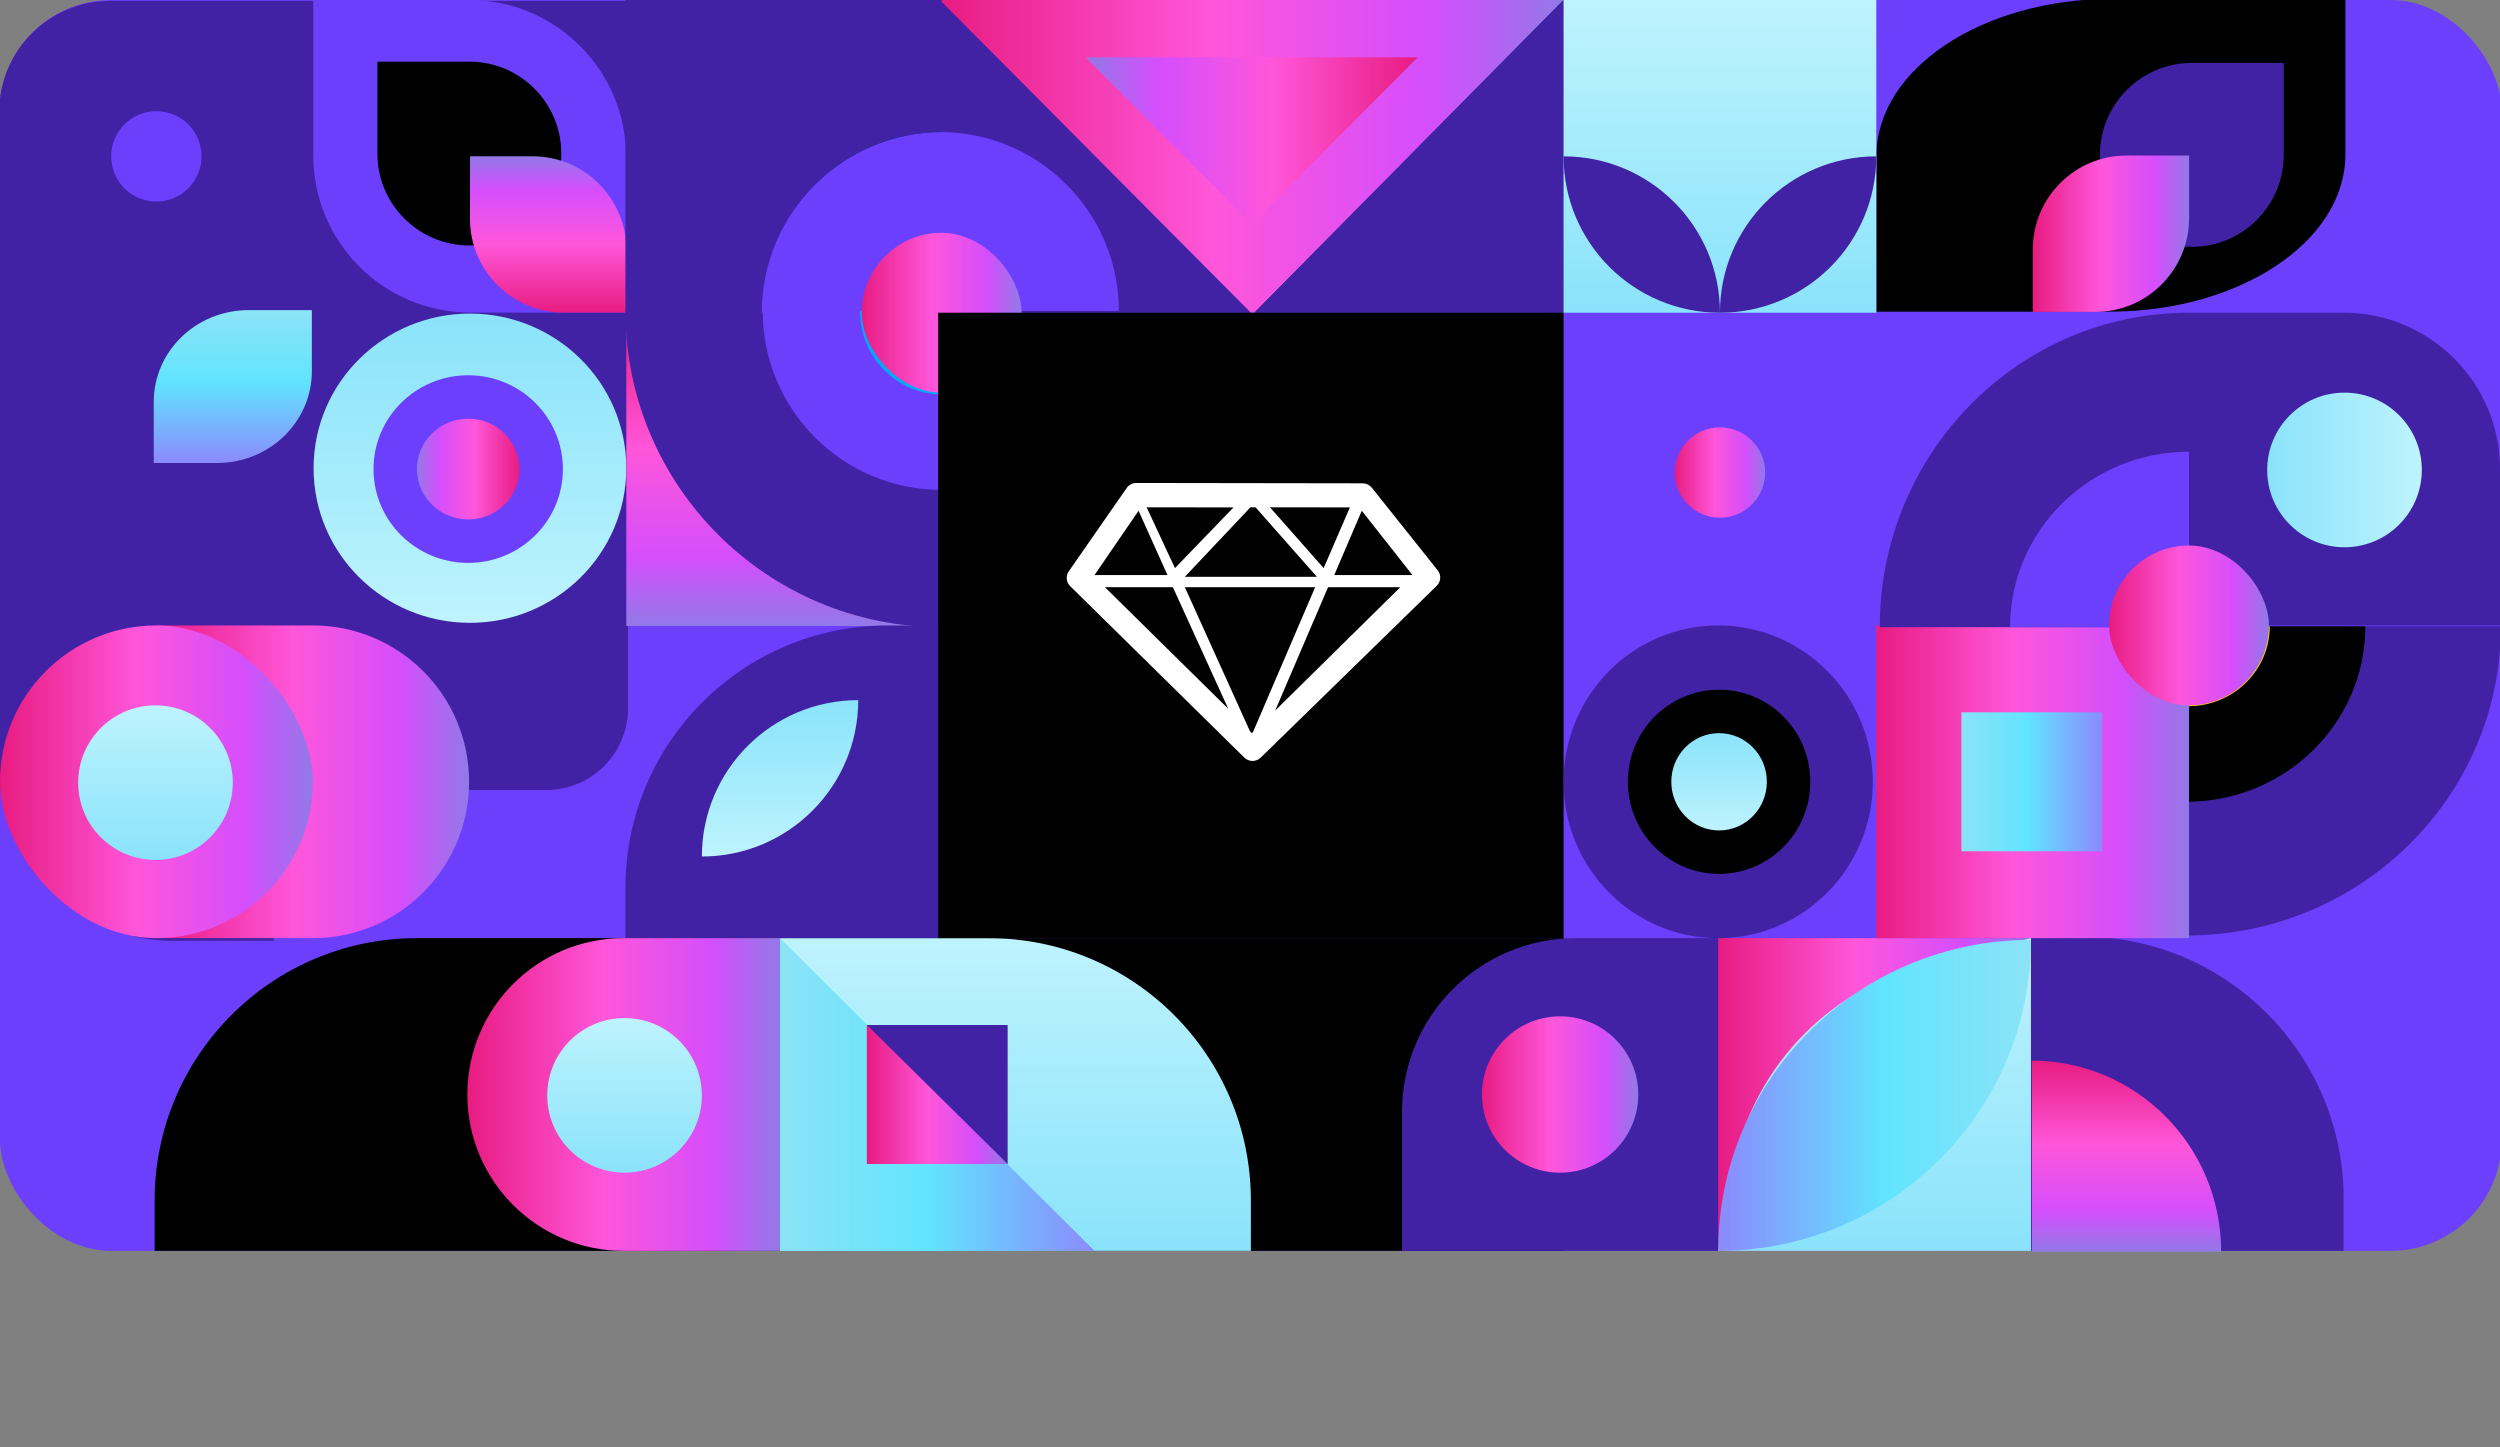
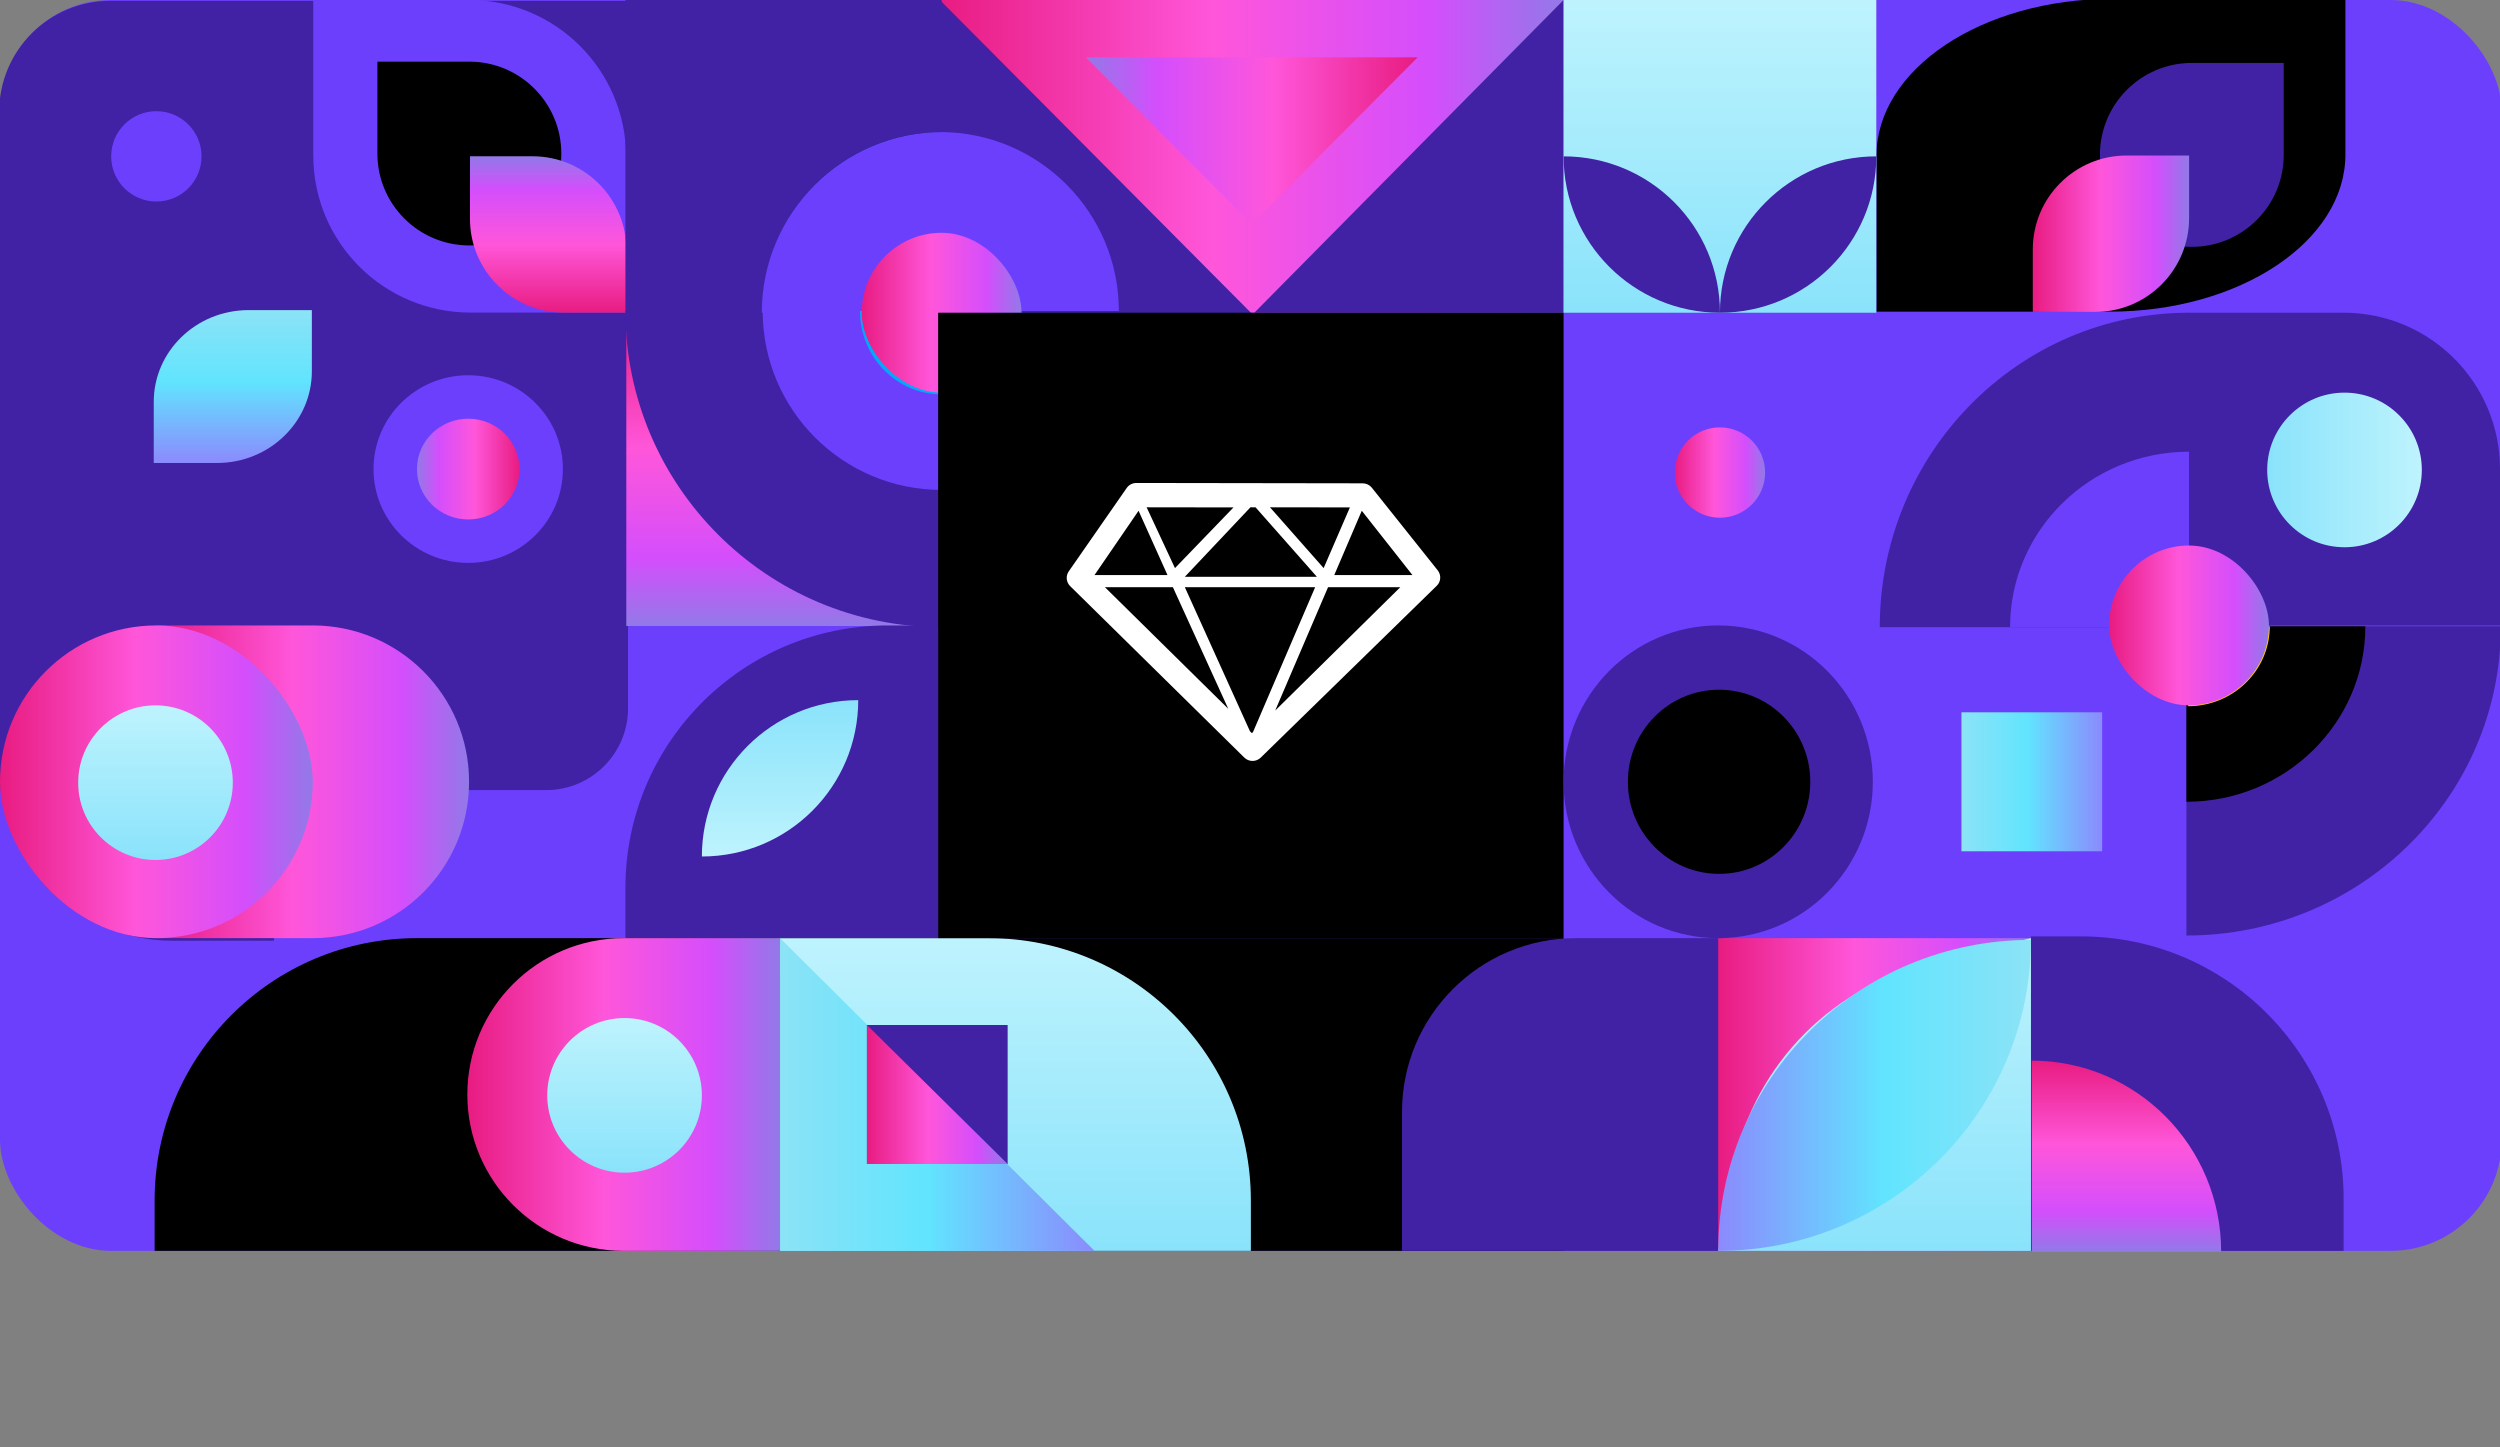
<svg xmlns="http://www.w3.org/2000/svg" width="1439px" height="833px" viewBox="0 0 1439 833" version="1.1">
  <rect x="0" y="0" width="1439" height="833" fill="#808080" stroke="none" />
  <title>Artboard Copy 34</title>
  <desc>Created with Sketch.</desc>
  <defs>
    <linearGradient x1="50%" y1="0%" x2="50%" y2="100%" id="linearGradient-1">
      <stop stop-color="#BEF3FD" offset="0%" />
      <stop stop-color="#8AE3FB" offset="100%" />
    </linearGradient>
    <linearGradient x1="100%" y1="0%" x2="0%" y2="0%" id="linearGradient-2">
      <stop stop-color="#9279E8" offset="0%" />
      <stop stop-color="#D44EFC" offset="21.429%" />
      <stop stop-color="#FF56DA" offset="56.313%" />
      <stop stop-color="#E81C81" offset="100%" />
    </linearGradient>
    <linearGradient x1="100%" y1="0%" x2="0%" y2="0%" id="linearGradient-3">
      <stop stop-color="#9279E8" offset="0%" />
      <stop stop-color="#D44EFC" offset="21.429%" />
      <stop stop-color="#FF56DA" offset="56.313%" />
      <stop stop-color="#E81C81" offset="100%" />
    </linearGradient>
    <linearGradient x1="100%" y1="0%" x2="0%" y2="0%" id="linearGradient-4">
      <stop stop-color="#9279E8" offset="0%" />
      <stop stop-color="#D44EFC" offset="21.429%" />
      <stop stop-color="#FF56DA" offset="56.313%" />
      <stop stop-color="#E81C81" offset="100%" />
    </linearGradient>
    <linearGradient x1="100%" y1="0%" x2="0%" y2="0%" id="linearGradient-5">
      <stop stop-color="#9279E8" offset="0%" />
      <stop stop-color="#D44EFC" offset="21.429%" />
      <stop stop-color="#FF56DA" offset="56.313%" />
      <stop stop-color="#E81C81" offset="100%" />
    </linearGradient>
    <linearGradient x1="100%" y1="0%" x2="0%" y2="0%" id="linearGradient-6">
      <stop stop-color="#9279E8" offset="0%" />
      <stop stop-color="#D44EFC" offset="21.429%" />
      <stop stop-color="#FF56DA" offset="56.313%" />
      <stop stop-color="#E81C81" offset="100%" />
    </linearGradient>
    <linearGradient x1="50%" y1="0%" x2="50%" y2="100%" id="linearGradient-7">
      <stop stop-color="#BEF3FD" offset="0%" />
      <stop stop-color="#8AE3FB" offset="100%" />
    </linearGradient>
    <linearGradient x1="50%" y1="0%" x2="50%" y2="100%" id="linearGradient-8">
      <stop stop-color="#BEF3FD" offset="0%" />
      <stop stop-color="#8AE3FB" offset="100%" />
    </linearGradient>
    <linearGradient x1="0%" y1="50%" x2="100%" y2="50%" id="linearGradient-9">
      <stop stop-color="#8CE3F6" offset="0%" />
      <stop stop-color="#61E4FE" offset="47.046%" />
      <stop stop-color="#8B8AFD" offset="100%" />
    </linearGradient>
    <linearGradient x1="100%" y1="0%" x2="0%" y2="0%" id="linearGradient-10">
      <stop stop-color="#9279E8" offset="0%" />
      <stop stop-color="#D44EFC" offset="21.429%" />
      <stop stop-color="#FF56DA" offset="56.313%" />
      <stop stop-color="#E81C81" offset="100%" />
    </linearGradient>
    <linearGradient x1="0%" y1="50%" x2="100%" y2="50%" id="linearGradient-11">
      <stop stop-color="#8CE3F6" offset="0%" />
      <stop stop-color="#61E4FE" offset="47.046%" />
      <stop stop-color="#8B8AFD" offset="100%" />
    </linearGradient>
    <linearGradient x1="0%" y1="50%" x2="100%" y2="50%" id="linearGradient-12">
      <stop stop-color="#8CE3F6" offset="0%" />
      <stop stop-color="#61E4FE" offset="47.046%" />
      <stop stop-color="#8B8AFD" offset="100%" />
    </linearGradient>
    <linearGradient x1="100%" y1="0%" x2="0%" y2="0%" id="linearGradient-13">
      <stop stop-color="#9279E8" offset="0%" />
      <stop stop-color="#D44EFC" offset="21.429%" />
      <stop stop-color="#FF56DA" offset="56.313%" />
      <stop stop-color="#E81C81" offset="100%" />
    </linearGradient>
    <linearGradient x1="50%" y1="0%" x2="50%" y2="100%" id="linearGradient-14">
      <stop stop-color="#BEF3FD" offset="0%" />
      <stop stop-color="#8AE3FB" offset="100%" />
    </linearGradient>
    <linearGradient x1="0%" y1="50%" x2="100%" y2="50%" id="linearGradient-15">
      <stop stop-color="#8CE3F6" offset="0%" />
      <stop stop-color="#61E4FE" offset="47.046%" />
      <stop stop-color="#8B8AFD" offset="100%" />
    </linearGradient>
    <linearGradient x1="100%" y1="0%" x2="0%" y2="0%" id="linearGradient-16">
      <stop stop-color="#9279E8" offset="0%" />
      <stop stop-color="#D44EFC" offset="21.429%" />
      <stop stop-color="#FF56DA" offset="56.313%" />
      <stop stop-color="#E81C81" offset="100%" />
    </linearGradient>
  </defs>
  <g id="Artboard-Copy-34" stroke="none" stroke-width="1" fill="none" fill-rule="evenodd">
    <rect id="Rectangle" fill="#6C3FFC" x="0" y="0" width="1440" height="720" rx="64" />
    <path d="M359,540 L449,540 L449,540 L449,720 L359,720 C309.294,720 269,679.706 269,630 C269,580.294 309.294,540 359,540 Z" id="Shape" fill="#FCC702" />
    <path d="M359.5,586 C384.077,586 404,605.923 404,630.5 C404,655.077 384.077,675 359.5,675 C334.923,675 315,655.077 315,630.5 C315,605.923 334.923,586 359.5,586 Z" id="Shape" fill="#64D304" />
    <path d="M-26,90 L351,90 C406.228,90 451,134.772 451,190 L451,248.072 L451,248.072 C411.185,253.203 387.482,260.846 379.889,271 C372.477,280.912 367.341,308.148 364.482,352.707 C364.345,354.839 364.276,356.975 364.276,359.111 L364.276,404.897 C364.276,430.911 343.187,452 317.173,452 L270.069,452 L-90,452 L-90,452 L-90,154 C-90,118.654 -61.346,90 -26,90 Z" id="Rectangle" fill="#4122A5" transform="translate(180.5, 271) scale(-1, 1) rotate(-270) translate(-180.5, -271) " />
    <g id="Group-8" transform="translate(1348.5, 449) rotate(-270) translate(-1348.5, -449) translate(1259, 358)" fill-rule="nonzero">
      <path d="M178.992,181.019 L0.992,181.019 L0.992,0 C99.299,0 178.992,81.045 178.992,181.019 Z" id="Shape" fill="#4122A5" />
      <path d="M102,181 L1,181 L1,78 C56.781,78 102,124.115 102,181 Z" id="Shape" fill="#000000" />
      <path d="M47,180 L1,180 L1,133 C26.405,133 47,154.043 47,180 Z" id="Shape" fill="#FCC702" />
    </g>
    <g id="Group-2" transform="translate(180, 178)" fill-rule="nonzero">
-       <path d="M90.5,2.5 C140.206,2.5 180.5,42.347 180.5,91.5 C180.5,140.653 140.206,180.5 90.5,180.5 C40.794,180.5 0.5,140.653 0.5,91.5 C0.5,42.347 40.794,2.5 90.5,2.5 Z" id="Shape" fill="url(#linearGradient-1)" transform="translate(90.5, 91.5) rotate(180) translate(-90.5, -91.5) " />
      <path d="M89.5,38 C119.6,38 144,62.177 144,92 C144,121.823 119.6,146 89.5,146 C59.4,146 35,121.823 35,92 C35,62.177 59.4,38 89.5,38 Z" id="Shape" fill="#6C3FFC" transform="translate(89.5, 92) rotate(180) translate(-89.5, -92) " />
      <path d="M89.5,63 C105.792,63 119,75.984 119,92 C119,108.016 105.792,121 89.5,121 C73.208,121 60,108.016 60,92 C60,75.984 73.208,63 89.5,63 Z" id="Shape" fill="url(#linearGradient-2)" transform="translate(89.5, 92) rotate(180) translate(-89.5, -92) " />
      <path d="M361.326,1.5 L361.326,181.5 L179.674,181.5 C179.674,82.089 261.002,1.5 361.326,1.5 Z" id="Shape" fill="url(#linearGradient-3)" transform="translate(270.5, 91.5) rotate(-270) translate(-270.5, -91.5) " />
    </g>
    <g id="Group-7" transform="translate(270.5, 89.5) rotate(-90) translate(-270.5, -89.5) translate(180, -1)" fill-rule="nonzero">
      <path d="M0.077,90.807 C0.077,40.838 40.56,0.329 90.499,0.329 L180.017,0.329 L180.017,89.903 C180.017,139.872 139.533,180.38 89.595,180.38 L0.077,180.38 L0.077,90.807 Z" id="Shape" fill="#6C3FFC" />
      <path d="M38.722,90.154 C38.722,60.922 62.404,37.225 91.619,37.225 L144.515,37.225 L144.515,90.154 C144.515,119.386 120.833,143.084 91.619,143.084 C62.404,143.084 38.722,119.386 38.722,90.154 Z" id="Shape" fill="#000000" />
      <path d="M0.077,144.533 C0.077,114.701 24.246,90.518 54.059,90.518 L90.047,90.518 L90.047,126.528 C90.047,156.36 65.878,180.543 36.065,180.543 L0.077,180.543 L0.077,144.533 Z" id="Shape" fill="url(#linearGradient-4)" />
    </g>
    <polygon id="Shape" fill="url(#linearGradient-5)" points="900 180 541 180 541 1.81354931e-12 900 2.55795385e-12" />
    <g id="Group-7-Copy" transform="translate(1215.5, 89.5) rotate(-360) translate(-1215.5, -89.5) translate(1080, -1)" fill-rule="nonzero">
      <path d="M0.077,90.807 C0.077,40.838 60.809,0.329 135.725,0.329 L270.017,0.329 L270.017,89.903 C270.017,139.872 209.285,180.38 134.369,180.38 L0.077,180.38 L0.077,90.807 Z" id="Shape" fill="#000000" />
      <path d="M128.722,90.154 C128.722,60.922 152.404,37.225 181.619,37.225 L234.515,37.225 L234.515,90.154 C234.515,119.386 210.833,143.084 181.619,143.084 C152.404,143.084 128.722,119.386 128.722,90.154 Z" id="Shape" fill="#4122A5" />
      <path d="M90.077,144.533 C90.077,114.701 114.246,90.518 144.059,90.518 L180.047,90.518 L180.047,126.528 C180.047,156.36 155.878,180.543 126.065,180.543 L90.077,180.543 L90.077,144.533 Z" id="Shape" fill="url(#linearGradient-4)" />
    </g>
    <path d="M270,450 C270,499.706 229.706,540 180,540 L90,540 L90,360 L180,360 C229.706,360 270,400.294 270,450 Z" id="Shape" fill="url(#linearGradient-6)" />
    <rect id="Shape-Copy-2" fill="url(#linearGradient-6)" x="0" y="360" width="180" height="180" rx="90" />
    <polygon id="Rectangle-Copy-16" fill="#4122A5" points="541 0 721 181 541 181" />
    <path d="M134,450.5 C134,475.077 114.077,495 89.5,495 C64.923,495 45,475.077 45,450.5 C45,425.923 64.923,406 89.5,406 C114.077,406 134,425.923 134,450.5 Z" id="Shape" fill="url(#linearGradient-7)" />
    <g id="Rectangle-2" transform="translate(89, 0)">
      <path d="M151,540 L811,540 L811,540 L811,720 L0,720 L0,691 C-1.02129416e-14,607.605 67.605,540 151,540 Z" id="Rectangle" fill="#000000" />
      <path d="M718,540 L803,540 C858.228,540 903,584.772 903,640 L903,720 L903,720 L718,720 L718,540 Z" id="Rectangle-Copy-2" fill="#4122A5" transform="translate(810.5, 630) scale(-1, 1) translate(-810.5, -630) " />
      <polygon id="Rectangle-Copy-15" fill="#4122A5" transform="translate(362, 90) scale(-1, 1) translate(-362, -90) " points="271 1.19081801e-13 453 1.19081801e-13 453 180 271 180" />
      <g id="Group-2" transform="translate(360, 540)">
        <path d="M151,0 L271,0 L271,0 L271,180 L0,180 L0,151 C-1.02129416e-14,67.605 67.605,1.53194125e-14 151,0 Z" id="Rectangle" fill="url(#linearGradient-8)" transform="translate(135.5, 90) scale(-1, 1) translate(-135.5, -90) " />
        <polygon id="Rectangle" fill="url(#linearGradient-9)" points="0 0 181 180 0 180" />
        <rect id="Rectangle" fill="#4122A5" x="50" y="50" width="81" height="80" />
        <polygon id="Rectangle" fill="url(#linearGradient-10)" points="50 50 131 130 50 130" />
      </g>
      <path d="M1231,539 L1260,539 L1260,539 L1260,720 L1080,720 L1080,690 C1080,606.605 1147.605,539 1231,539 Z" id="Rectangle-Copy" fill="#4122A5" transform="translate(1170, 629.5) scale(-1, 1) translate(-1170, -629.5) " />
      <path d="M422,360 L451,360 L451,360 L451,540 L271,540 L271,511 C271,427.605 338.605,360 422,360 Z" id="Rectangle-Copy-14" fill="#4122A5" transform="translate(361, 450) scale(-1, 1) rotate(-270) translate(-361, -450) " />
      <polygon id="Rectangle-Copy" fill="url(#linearGradient-6)" points="900 540 1080 540 1080 720 900 720" />
-       <polygon id="Rectangle-Copy-12" fill="url(#linearGradient-6)" points="991 360 1171 360 1171 540 991 540" />
      <rect id="Rectangle" fill="url(#linearGradient-11)" x="1040" y="410" width="81" height="80" />
-       <circle id="Oval" fill="url(#linearGradient-6)" cx="809" cy="630" r="45" />
      <path d="M1019.782,555.173 L1080,540 L1080,540 L1080,720 L900,720 L908.026,675.053 C918.465,616.594 962.198,569.681 1019.782,555.173 Z" id="Rectangle-Copy" fill="url(#linearGradient-7)" />
      <g id="Group" transform="translate(180, 180)">
        <path d="M90,360 L180,360 L180,360 L180,540 L90,540 C40.294,540 6.08718376e-15,499.706 0,450 C-6.08718376e-15,400.294 40.294,360 90,360 Z" id="Shape" fill="url(#linearGradient-6)" />
        <path d="M90.5,406 C115.077,406 135,425.923 135,450.5 C135,475.077 115.077,495 90.5,495 C65.923,495 46,475.077 46,450.5 C46,425.923 65.923,406 90.5,406 Z" id="Shape" fill="url(#linearGradient-7)" />
        <g id="Group-6" transform="translate(990, 0)">
          <g id="Group-9" transform="translate(90, 90) rotate(-270) translate(-90, -90) ">
            <path d="M90,0 L180,0 L180,0 L180,180 L1,180 C0.448,180 6.76353751e-17,179.552 0,179 L0,90 C-6.08718376e-15,40.294 40.294,9.13077564e-15 90,0 Z" id="Shape" fill="#4122A5" />
            <path d="M90.5,45 C115.077,45 135,64.923 135,89.5 C135,114.077 115.077,134 90.5,134 C65.923,134 46,114.077 46,89.5 C46,64.923 65.923,45 90.5,45 Z" id="Shape" fill="url(#linearGradient-7)" />
          </g>
        </g>
      </g>
      <path d="M900,541 C999.411,541 1080,621.141 1080,720 C980.589,720 900,639.859 900,541 Z" id="Shape-Copy" fill="url(#linearGradient-12)" transform="translate(990, 630.5) scale(-1, 1) translate(-990, -630.5) " />
    </g>
    <path d="M644,179 L541,179 L541,76 C597.885,76 644,122.115 644,179 Z" id="Shape-Copy-4" fill="#6C3FFC" fill-rule="nonzero" />
    <path d="M1260,361 L1082,361 L1082,180 C1180.307,180 1260,261.036 1260,361 Z" id="Shape" fill="#4122A5" fill-rule="nonzero" transform="translate(1171, 270.5) scale(-1, 1) translate(-1171, -270.5) " />
    <path d="M1259,362 L1158,362 L1158,259 C1213.781,259 1259,305.115 1259,362 Z" id="Shape" fill="#6C3FFC" fill-rule="nonzero" transform="translate(1208.5, 310.5) rotate(270) translate(-1208.5, -310.5) " />
    <rect id="Rectangle" fill="url(#linearGradient-6)" x="1214" y="314" width="92" height="92" rx="46" />
    <g id="Group-8" transform="translate(451.5, 218.5) rotate(-180) translate(-451.5, -218.5) translate(360, 76)" fill-rule="nonzero">
      <path d="M183,0 L183,182 L1,182 C1,81.484 82.484,0 183,0 Z" id="Shape" fill="#4122A5" transform="translate(92, 91) rotate(90) translate(-92, -91) " />
      <path d="M104,182 L1,182 L1,79 C57.885,79 104,125.115 104,182 Z" id="Shape" fill="#6C3FFC" />
      <path d="M104,285 L1,285 L1,182 C57.885,182 104,228.115 104,285 Z" id="Shape" fill="#03236D" transform="translate(52.5, 233.5) rotate(-270) translate(-52.5, -233.5) " />
      <path d="M104.5,285 L0.5,285 L0.5,181 C57.938,181 104.5,227.562 104.5,285 Z" id="Shape" fill="#6C3FFC" transform="translate(52.5, 233) rotate(-270) translate(-52.5, -233) " />
      <path d="M48,182 L1,182 L1,134 C26.957,134 48,155.49 48,182 Z" id="Shape" fill="#00A9FE" />
    </g>
-     <polygon id="Rectangle" fill="#05297D" transform="translate(811, 90) rotate(-90) translate(-811, -90) " points="721 1 901 179 721 179" />
    <polygon id="Rectangle" fill="#4122A5" transform="translate(811, 90) rotate(-90) translate(-811, -90) " points="721 1 901 179 721 179" />
    <rect id="Rectangle" fill="url(#linearGradient-6)" x="496" y="134" width="92" height="92" rx="46" />
    <polygon id="Rectangle-Copy-13" fill="#000000" transform="translate(720, 360) scale(-1, 1) rotate(-180) translate(-720, -360) " points="540 180 900 180 900 540 540 540" />
    <path d="M1279,611 L1279,720 L1169,720 C1169,659.801 1218.249,611 1279,611 Z" id="Shape" fill="url(#linearGradient-13)" fill-rule="nonzero" transform="translate(1224, 665.5) rotate(-270) translate(-1224, -665.5) " />
    <g id="Group-3-Copy" transform="translate(900, 360)" fill-rule="nonzero">
      <ellipse id="Shape" fill="#4122A5" transform="translate(89, 90) scale(-1, 1) rotate(-180) translate(-89, -90) " cx="89" cy="90" rx="89" ry="90" />
      <ellipse id="Shape" fill="#000000" transform="translate(89.5, 90) scale(-1, 1) rotate(-180) translate(-89.5, -90) " cx="89.5" cy="90" rx="52.5" ry="53" />
-       <ellipse id="Shape" fill="url(#linearGradient-14)" transform="translate(89.5, 90) scale(-1, 1) rotate(-180) translate(-89.5, -90) " cx="89.5" cy="90" rx="27.5" ry="28" />
    </g>
    <path d="M404,493 C404,443.294 444.294,403 494,403 C494,452.706 453.706,493 404,493 Z" id="Path" fill="url(#linearGradient-7)" transform="translate(449, 448) rotate(-180) translate(-449, -448) " />
    <g id="Group-11" transform="translate(610, 278)">
      <g id="Group-10" transform="translate(3, 0)" />
    </g>
    <path d="M142.8,177 L178,177 L178,213.4 C178,243.555 154.361,268 125.2,268 L90,268 L90,231.6 C90,201.445 113.639,177 142.8,177 Z" id="Shape" fill="url(#linearGradient-15)" fill-rule="nonzero" transform="translate(134, 222.5) scale(-1, 1) rotate(-270) translate(-134, -222.5) " />
    <g id="Group" transform="translate(64, 0)">
      <rect id="Shape" fill="url(#linearGradient-7)" x="836" y="0" width="180" height="180" />
      <circle id="Oval-Copy" fill="url(#linearGradient-6)" cx="926" cy="272" r="26" />
      <circle id="Oval-Copy-2" fill="#6C3FFC" cx="26" cy="90" r="26" />
      <path d="M1016,90 C1016,139.706 975.706,180 926,180 C926,130.294 966.294,90 1016,90 Z M926,180 C876.294,180 836,139.706 836,90 C885.706,90 926,130.294 926,180 Z" id="Shape" fill="#4122A5" />
    </g>
    <polygon id="Shape-Copy-3" fill="url(#linearGradient-16)" transform="translate(720.5, 81) scale(-1, 1) translate(-720.5, -81) " points="720.566 129 625 33 816 33" />
    <path d="M716.226,436.067 C717.536,437.353 719.25,438 720.963,438 C722.663,438 724.369,437.36 725.673,436.087 L826.992,337.18 C829.438,334.793 829.68,330.96 827.55,328.293 L789.636,280.733 C788.366,279.133 786.431,278.2 784.375,278.2 L654.071,278 C654.071,278 654.064,278 654.064,278 C651.853,278 649.784,279.08 648.534,280.88 L615.189,328.853 C613.341,331.507 613.677,335.1 615.988,337.373 L716.226,436.067 Z M722.699,292.007 L758,332 L682,332 L719.758,292 L722.699,292.007 Z M720.576,422 L719.483,420.919 L682,338 L757,338 L721.236,421.36 L720.576,422 Z M764.423,338 L806,338 L734,409 L764.423,338 Z M761.889,327 L731,292 L777,292.066 L761.889,327 Z M676.308,327 L660,292 L710,292.072 L676.308,327 Z M707,408 L636,338 L675.115,338 L707,408 Z M813,331 L768,331 L783.839,294 L813,331 Z M655.36,294 L672,331 L630,331 L655.36,294 Z M716.226,436.067 C717.536,437.353 719.25,438 720.963,438 C722.663,438 724.369,437.36 725.673,436.087 L826.992,337.18 C829.438,334.793 829.68,330.96 827.55,328.293 L789.636,280.733 C788.366,279.133 786.431,278.2 784.375,278.2 L654.071,278 C654.071,278 654.064,278 654.064,278 C651.853,278 649.784,279.08 648.534,280.88 L615.189,328.853 C613.341,331.507 613.677,335.1 615.988,337.373 L716.226,436.067 Z M722.699,292.007 L758,332 L682,332 L719.758,292 L722.699,292.007 Z M720.576,422 L719.483,420.919 L682,338 L757,338 L721.236,421.36 L720.576,422 Z M764.423,338 L806,338 L734,409 L764.423,338 Z M761.889,327 L731,292 L777,292.066 L761.889,327 Z M676.308,327 L660,292 L710,292.072 L676.308,327 Z M707,408 L636,338 L675.115,338 L707,408 Z M813,331 L768,331 L783.839,294 L813,331 Z M655.36,294 L672,331 L630,331 L655.36,294 Z" id="Diamond" fill="#FFFFFF" fill-rule="nonzero" />
  </g>
</svg>